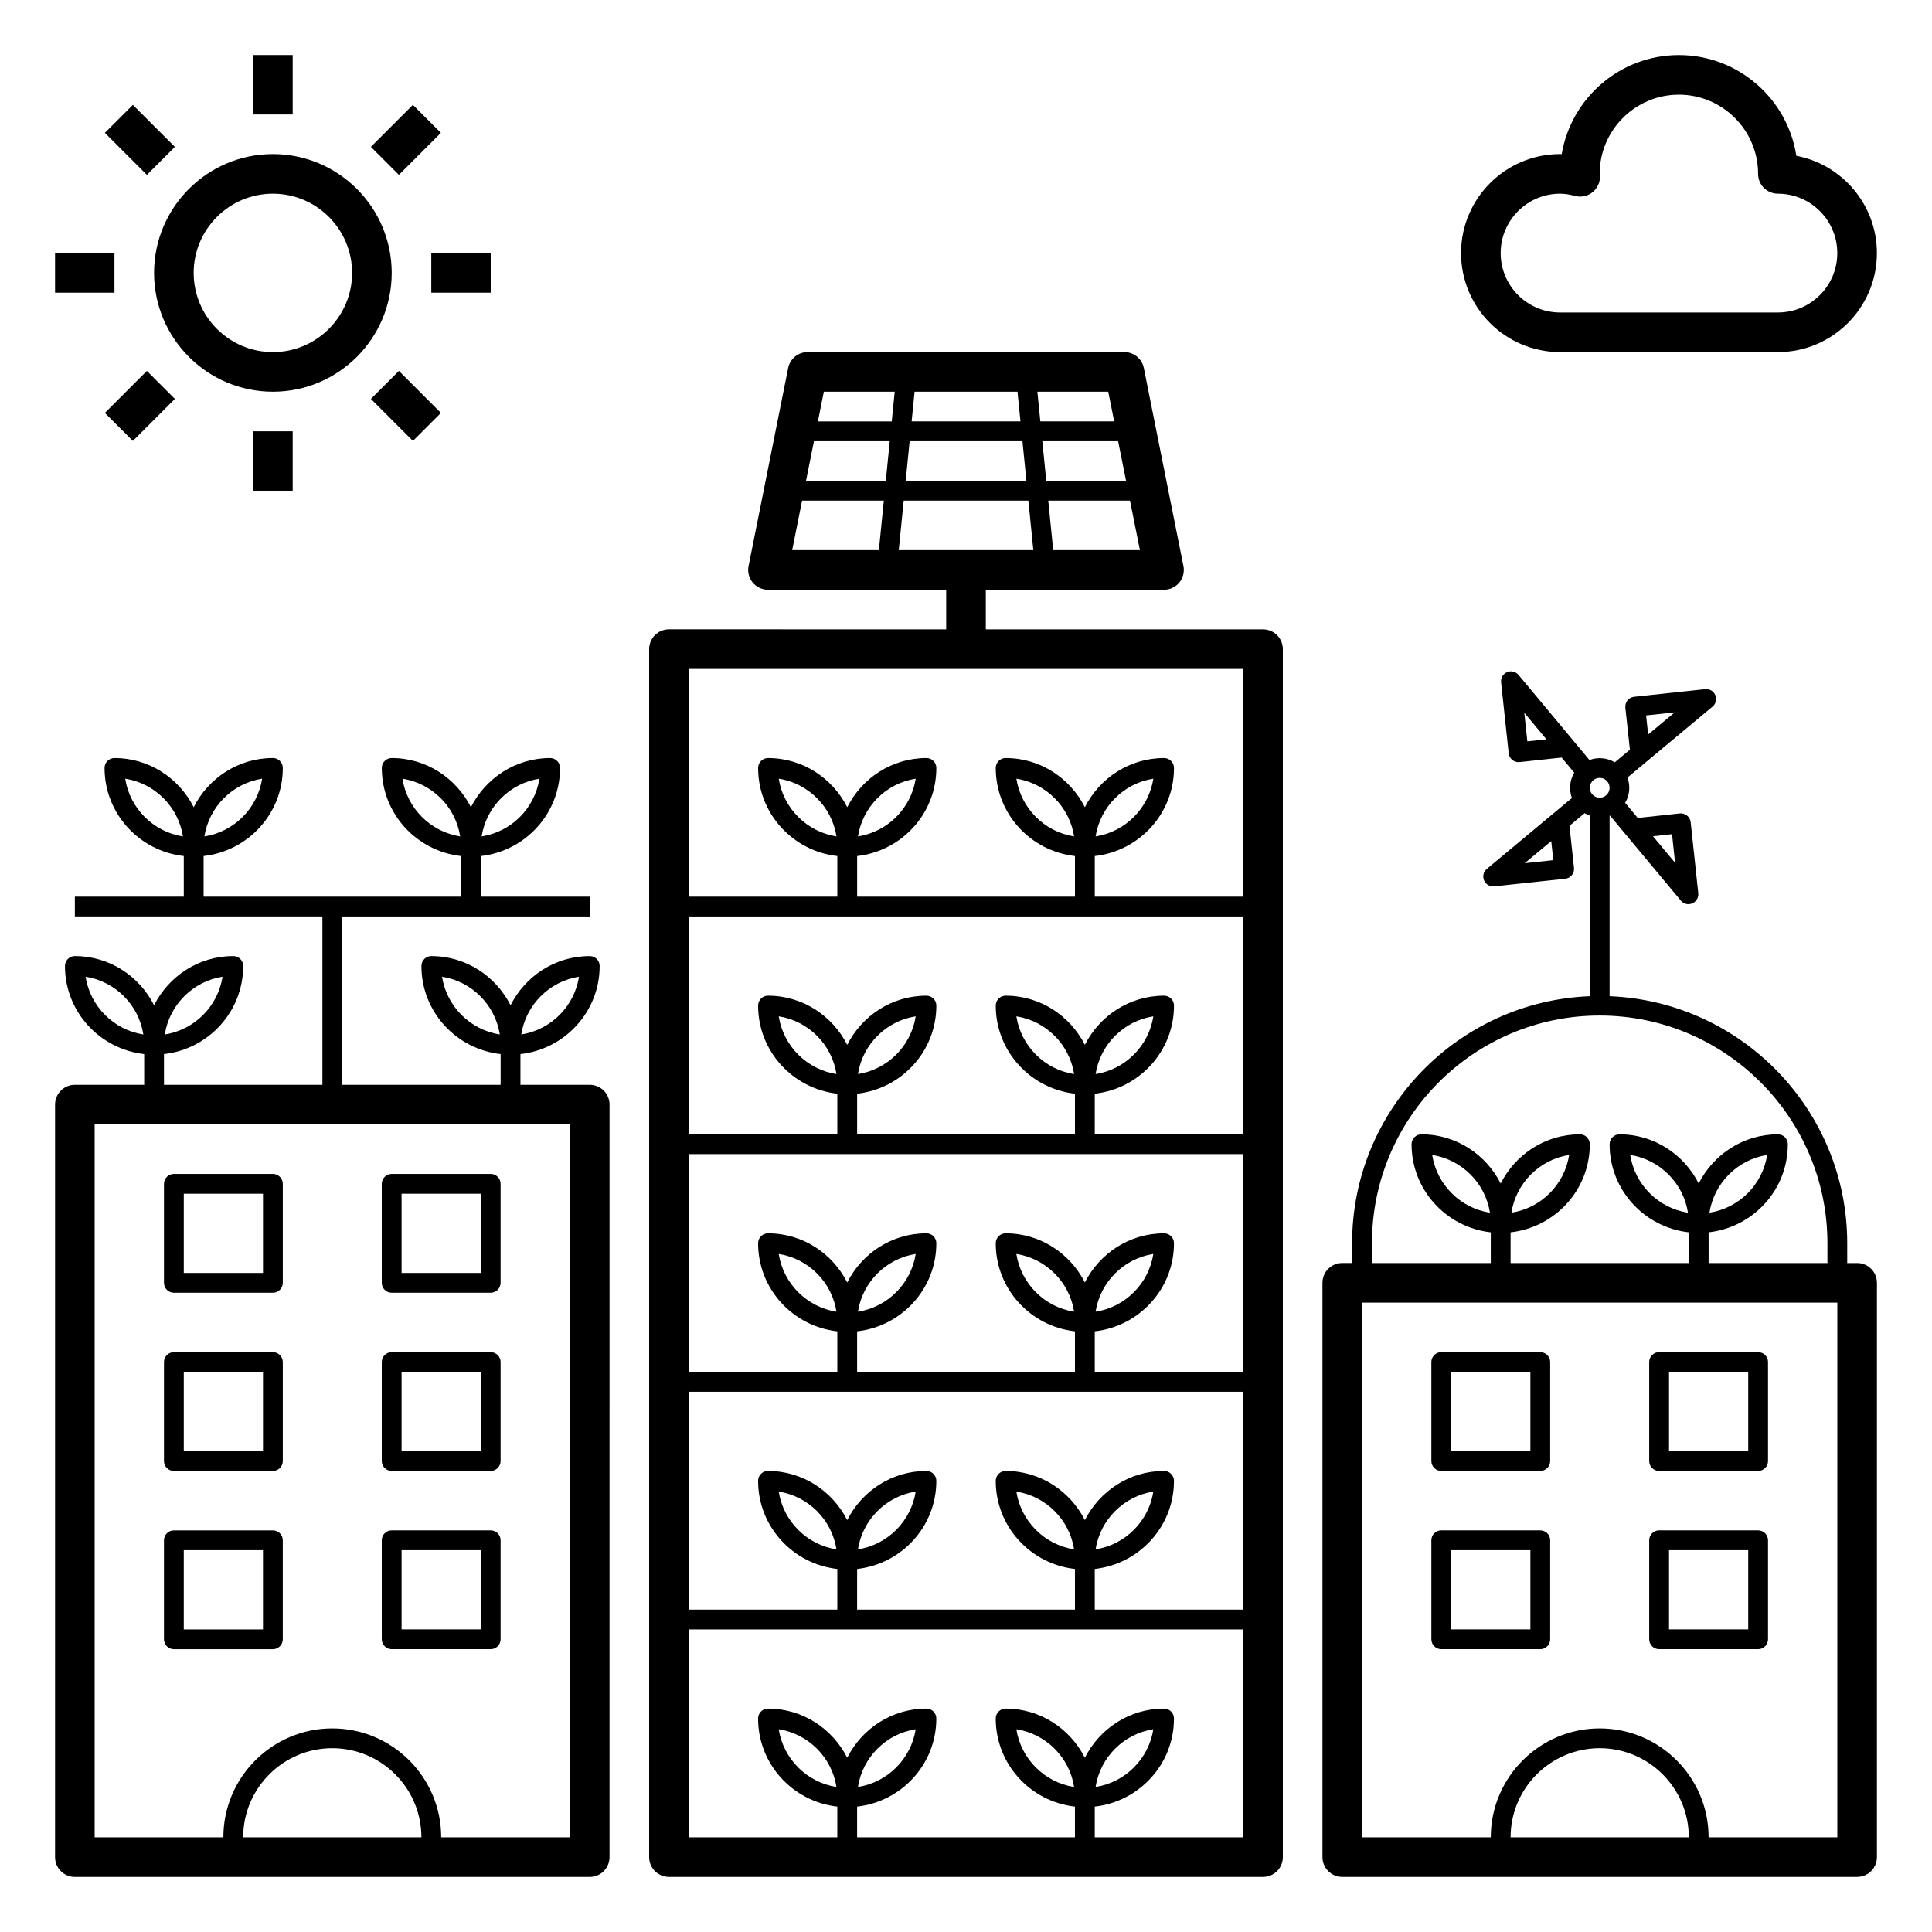
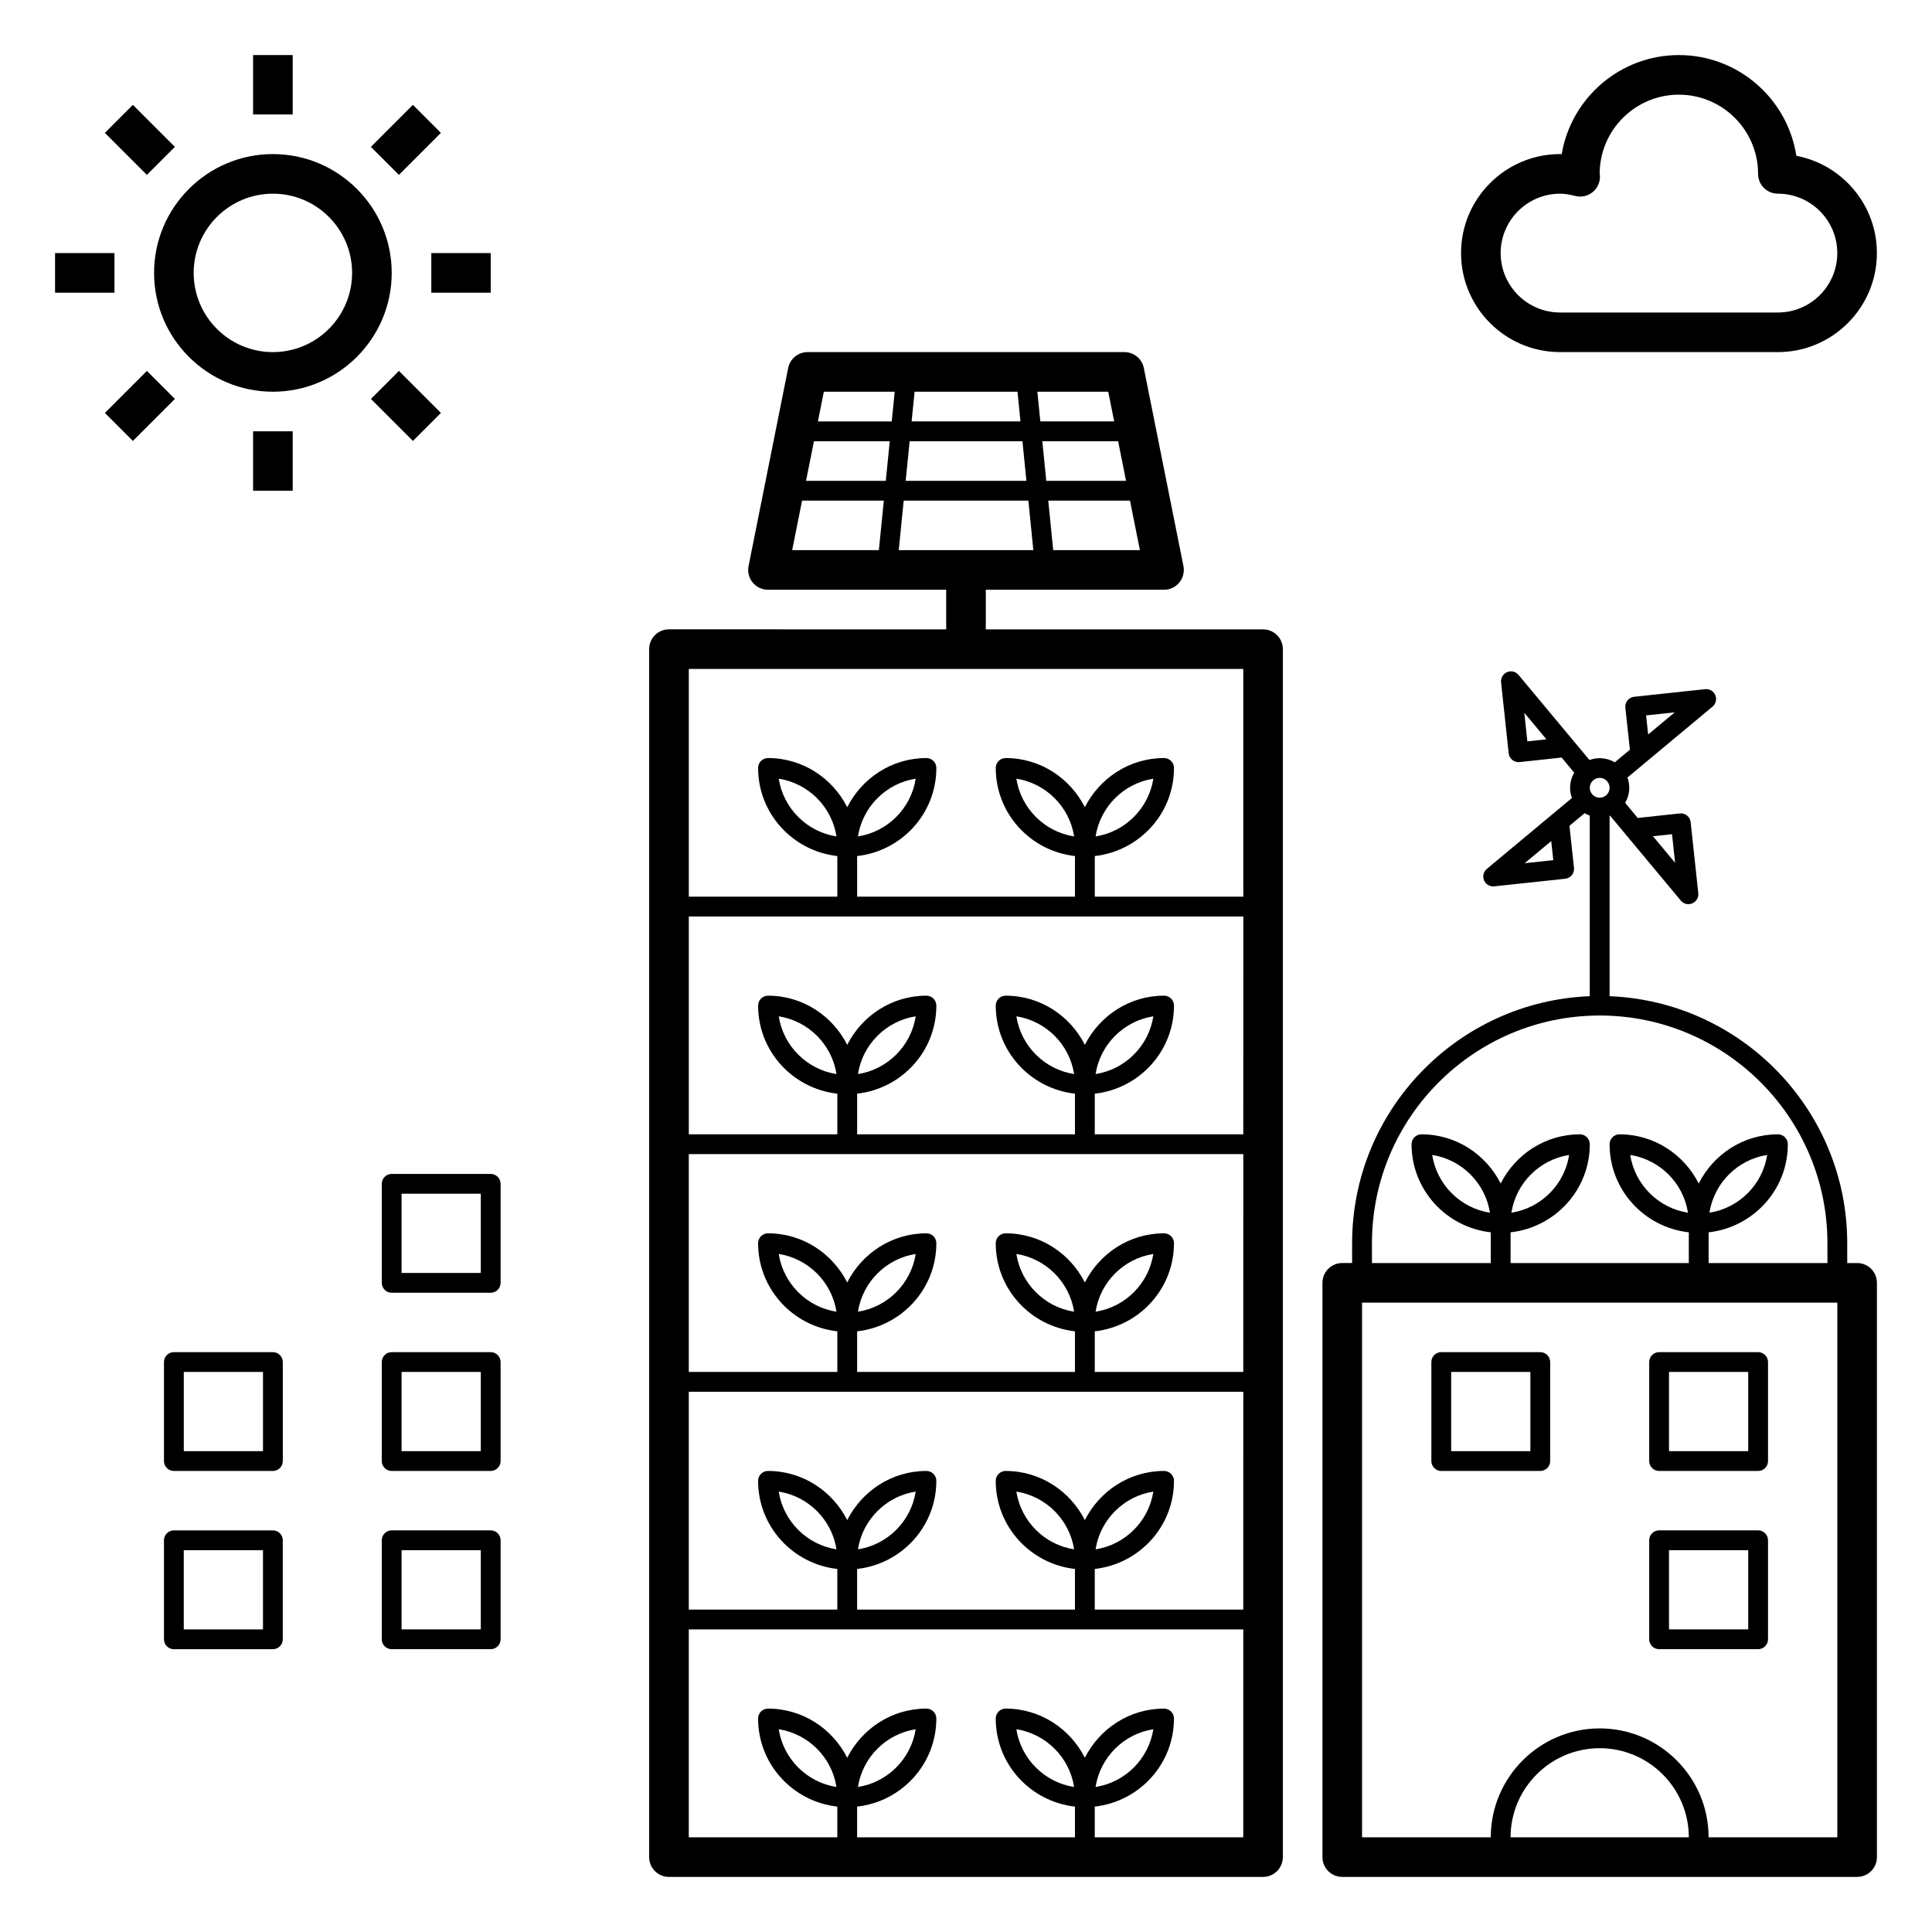
<svg xmlns="http://www.w3.org/2000/svg" fill="#000000" width="800px" height="800px" version="1.1" viewBox="144 144 512 512">
  <g>
    <path d="m321.28 310.78c-2.902 0-5.246 2.348-5.246 5.246v320.13c0 2.902 2.348 5.246 5.246 5.246h157.44c2.902 0 5.246-2.348 5.246-5.246v-320.12c0-2.902-2.348-5.246-5.246-5.246l-73.473-0.004v-10.496h47.23c1.574 0 3.059-0.707 4.059-1.922 0.992-1.211 1.395-2.812 1.086-4.356l-10.496-52.48c-0.488-2.449-2.641-4.219-5.141-4.219h-83.969c-2.504 0-4.656 1.77-5.144 4.219l-10.496 52.48c-0.309 1.543 0.094 3.144 1.086 4.356 0.996 1.215 2.484 1.922 4.059 1.922h47.23v10.496zm152.2 320.13h-39.359v-8.141c11.777-1.324 20.992-11.227 20.992-23.348 0-1.449-1.176-2.625-2.625-2.625-9.195 0-17.094 5.332-20.992 13.027-3.898-7.688-11.797-13.027-20.992-13.027-1.449 0-2.625 1.176-2.625 2.625 0 12.121 9.215 22.027 20.992 23.348v8.141h-57.727v-8.141c11.777-1.324 20.992-11.227 20.992-23.348 0-1.449-1.176-2.625-2.625-2.625-9.195 0-17.094 5.332-20.992 13.027-3.898-7.688-11.797-13.027-20.992-13.027-1.449 0-2.625 1.176-2.625 2.625 0 12.121 9.215 22.027 20.992 23.348v8.141h-39.359v-55.102h146.95zm-39.141-13.34c1.223-7.856 7.445-14.082 15.305-15.305-1.227 7.859-7.449 14.082-15.305 15.305zm-5.691 0c-7.856-1.223-14.082-7.445-15.305-15.305 7.859 1.227 14.082 7.449 15.305 15.305zm-57.285 0c1.223-7.856 7.445-14.082 15.305-15.305-1.227 7.859-7.449 14.082-15.305 15.305zm-5.691 0c-7.856-1.223-14.082-7.445-15.305-15.305 7.859 1.227 14.082 7.449 15.305 15.305zm107.81-47.012h-39.359v-10.766c11.777-1.324 20.992-11.227 20.992-23.348 0-1.449-1.176-2.625-2.625-2.625-9.195 0-17.094 5.332-20.992 13.027-3.898-7.688-11.797-13.027-20.992-13.027-1.449 0-2.625 1.176-2.625 2.625 0 12.121 9.215 22.027 20.992 23.348v10.766h-57.727v-10.766c11.777-1.324 20.992-11.227 20.992-23.348 0-1.449-1.176-2.625-2.625-2.625-9.195 0-17.094 5.332-20.992 13.027-3.898-7.688-11.797-13.027-20.992-13.027-1.449 0-2.625 1.176-2.625 2.625 0 12.121 9.215 22.027 20.992 23.348v10.766h-39.359v-57.727h146.95zm-39.141-15.965c1.223-7.856 7.445-14.082 15.305-15.305-1.227 7.859-7.449 14.082-15.305 15.305zm-5.691 0c-7.856-1.223-14.082-7.445-15.305-15.305 7.859 1.227 14.082 7.449 15.305 15.305zm-57.285 0c1.223-7.856 7.445-14.082 15.305-15.305-1.227 7.859-7.449 14.082-15.305 15.305zm-5.691 0c-7.856-1.223-14.082-7.445-15.305-15.305 7.859 1.227 14.082 7.449 15.305 15.305zm107.81-47.012h-39.359v-10.766c11.777-1.324 20.992-11.227 20.992-23.348 0-1.449-1.176-2.625-2.625-2.625-9.195 0-17.094 5.332-20.992 13.027-3.898-7.688-11.797-13.027-20.992-13.027-1.449 0-2.625 1.176-2.625 2.625 0 12.121 9.215 22.027 20.992 23.348v10.766h-57.727v-10.766c11.777-1.324 20.992-11.227 20.992-23.348 0-1.449-1.176-2.625-2.625-2.625-9.195 0-17.094 5.332-20.992 13.027-3.898-7.688-11.797-13.027-20.992-13.027-1.449 0-2.625 1.176-2.625 2.625 0 12.121 9.215 22.027 20.992 23.348v10.766h-39.359v-57.727h146.95zm-39.141-15.965c1.223-7.856 7.445-14.082 15.305-15.305-1.227 7.859-7.449 14.082-15.305 15.305zm-5.691 0c-7.856-1.223-14.082-7.445-15.305-15.305 7.859 1.227 14.082 7.449 15.305 15.305zm-57.285 0c1.223-7.856 7.445-14.082 15.305-15.305-1.227 7.859-7.449 14.082-15.305 15.305zm-5.691 0c-7.856-1.223-14.082-7.445-15.305-15.305 7.859 1.227 14.082 7.449 15.305 15.305zm107.81-47.012h-39.359v-10.766c11.777-1.324 20.992-11.227 20.992-23.348 0-1.449-1.176-2.625-2.625-2.625-9.195 0-17.094 5.332-20.992 13.027-3.898-7.688-11.797-13.027-20.992-13.027-1.449 0-2.625 1.176-2.625 2.625 0 12.121 9.215 22.027 20.992 23.348v10.766h-57.727v-10.766c11.777-1.324 20.992-11.227 20.992-23.348 0-1.449-1.176-2.625-2.625-2.625-9.195 0-17.094 5.332-20.992 13.027-3.898-7.688-11.797-13.027-20.992-13.027-1.449 0-2.625 1.176-2.625 2.625 0 12.121 9.215 22.027 20.992 23.348v10.766h-39.359v-57.727h146.95zm-39.141-15.965c1.223-7.856 7.445-14.082 15.305-15.305-1.227 7.859-7.449 14.082-15.305 15.305zm-5.691 0c-7.856-1.223-14.082-7.445-15.305-15.305 7.859 1.227 14.082 7.449 15.305 15.305zm-57.285 0c1.223-7.856 7.445-14.082 15.305-15.305-1.227 7.859-7.449 14.082-15.305 15.305zm-5.691 0c-7.856-1.223-14.082-7.445-15.305-15.305 7.859 1.227 14.082 7.449 15.305 15.305zm80.41-138.85h-22.977l-1.312-13.121h21.664zm-3.672-18.367h-21.141l-1.051-10.496h20.09zm-4.719-23.617 1.574 7.871h-19.57l-0.789-7.871zm-51.32 0h27.27l0.789 7.871h-28.844zm-1.312 13.121h29.895l1.051 10.496h-31.992zm-8.152 28.863h-22.977l2.625-13.121h21.664zm1.836-18.367h-21.141l2.098-10.496h20.09zm1.574-15.742h-19.57l1.574-7.871h18.781zm1.855 34.109 1.312-13.121h33.043l1.312 13.121zm91.309 31.488v60.352h-39.359v-10.766c11.777-1.324 20.992-11.227 20.992-23.348 0-1.449-1.176-2.625-2.625-2.625-9.195 0-17.094 5.332-20.992 13.027-3.898-7.688-11.797-13.027-20.992-13.027-1.449 0-2.625 1.176-2.625 2.625 0 12.121 9.215 22.027 20.992 23.348v10.766h-57.727v-10.766c11.777-1.324 20.992-11.227 20.992-23.348 0-1.449-1.176-2.625-2.625-2.625-9.195 0-17.094 5.332-20.992 13.027-3.898-7.688-11.797-13.027-20.992-13.027-1.449 0-2.625 1.176-2.625 2.625 0 12.121 9.215 22.027 20.992 23.348v10.766h-39.359v-60.352zm-39.141 44.387c1.223-7.856 7.445-14.082 15.305-15.305-1.227 7.859-7.449 14.082-15.305 15.305zm-5.691 0c-7.856-1.223-14.082-7.445-15.305-15.305 7.859 1.227 14.082 7.449 15.305 15.305zm-57.285 0c1.223-7.856 7.445-14.082 15.305-15.305-1.227 7.859-7.449 14.082-15.305 15.305zm-5.691 0c-7.856-1.223-14.082-7.445-15.305-15.305 7.859 1.227 14.082 7.449 15.305 15.305z" />
    <path d="m184.83 216.32c0 17.367 14.121 31.488 31.488 31.488 17.367 0 31.488-14.121 31.488-31.488 0-17.367-14.121-31.488-31.488-31.488-17.363 0-31.488 14.125-31.488 31.488zm31.488-20.992c11.578 0 20.992 9.414 20.992 20.992s-9.414 20.992-20.992 20.992-20.992-9.414-20.992-20.992c0-11.574 9.418-20.992 20.992-20.992z" />
    <path d="m211.07 158.59h10.496v15.742h-10.496z" />
    <path d="m211.07 258.3h10.496v15.742h-10.496z" />
    <path d="m258.3 211.07h15.742v10.496h-15.742z" />
    <path d="m158.59 211.07h15.742v10.496h-15.742z" />
    <path d="m242.29 182.92 11.133-11.133 7.422 7.422-11.133 11.133z" />
    <path d="m171.79 253.43 11.133-11.133 7.422 7.422-11.133 11.133z" />
    <path d="m242.3 249.72 7.422-7.422 11.133 11.133-7.422 7.422z" />
    <path d="m171.79 179.21 7.422-7.422 11.133 11.133-7.422 7.422z" />
-     <path d="m158.59 636.16c0 2.902 2.348 5.246 5.246 5.246h136.45c2.902 0 5.246-2.348 5.246-5.246l0.004-199.43c0-2.902-2.348-5.246-5.246-5.246h-18.367v-8.141c11.777-1.324 20.992-11.227 20.992-23.348 0-1.449-1.176-2.625-2.625-2.625-9.195 0-17.094 5.332-20.992 13.027-3.898-7.688-11.797-13.027-20.992-13.027-1.449 0-2.625 1.176-2.625 2.625 0 12.121 9.215 22.027 20.992 23.348v8.141h-41.984v-44.609h65.598v-5.246h-28.863v-10.766c11.777-1.324 20.992-11.227 20.992-23.348 0-1.449-1.176-2.625-2.625-2.625-9.195 0-17.094 5.332-20.992 13.027-3.898-7.688-11.797-13.027-20.992-13.027-1.449 0-2.625 1.176-2.625 2.625 0 12.121 9.215 22.027 20.992 23.348l0.004 10.762h-68.223v-10.766c11.777-1.324 20.992-11.227 20.992-23.348 0-1.449-1.176-2.625-2.625-2.625-9.195 0-17.094 5.332-20.992 13.027-3.902-7.691-11.801-13.023-20.996-13.023-1.449 0-2.625 1.176-2.625 2.625 0 12.121 9.215 22.027 20.992 23.348l0.004 10.762h-28.867v5.246h65.602v44.613h-41.984v-8.141c11.777-1.324 20.992-11.227 20.992-23.348 0-1.449-1.176-2.625-2.625-2.625-9.195 0-17.094 5.332-20.992 13.027-3.898-7.695-11.797-13.027-20.992-13.027-1.449 0-2.625 1.176-2.625 2.625 0 12.121 9.215 22.027 20.992 23.348l0.004 8.141h-18.371c-2.902 0-5.246 2.348-5.246 5.246zm138.85-233.32c-1.223 7.856-7.445 14.082-15.305 15.305 1.227-7.859 7.449-14.082 15.305-15.305zm-36.293 0c7.856 1.223 14.082 7.445 15.305 15.305-7.859-1.227-14.082-7.449-15.305-15.305zm25.797-52.48c-1.223 7.856-7.445 14.082-15.305 15.305 1.227-7.859 7.449-14.082 15.305-15.305zm-36.293 0c7.856 1.223 14.082 7.445 15.305 15.305-7.859-1.227-14.082-7.449-15.305-15.305zm-37.18 0c-1.223 7.856-7.445 14.082-15.305 15.305 1.227-7.859 7.449-14.082 15.305-15.305zm-36.293 0c7.856 1.223 14.082 7.445 15.305 15.305-7.859-1.227-14.082-7.449-15.305-15.305zm25.797 52.48c-1.223 7.856-7.445 14.082-15.305 15.305 1.227-7.859 7.449-14.082 15.305-15.305zm-36.293 0c7.856 1.223 14.082 7.445 15.305 15.305-7.859-1.227-14.082-7.449-15.305-15.305zm41.762 228.07c0-13.02 10.598-23.617 23.617-23.617s23.617 10.598 23.617 23.617zm-39.359-188.93h125.95v188.93h-34.113c0-15.91-12.953-28.863-28.863-28.863s-28.863 12.953-28.863 28.863l-34.113-0.004z" />
-     <path d="m190.08 486.59h26.238c1.449 0 2.625-1.176 2.625-2.625v-26.238c0-1.449-1.176-2.625-2.625-2.625h-26.238c-1.449 0-2.625 1.176-2.625 2.625v26.238c0 1.449 1.176 2.625 2.625 2.625zm2.625-26.238h20.992v20.992h-20.992z" />
    <path d="m247.8 486.59h26.238c1.449 0 2.625-1.176 2.625-2.625v-26.238c0-1.449-1.176-2.625-2.625-2.625h-26.238c-1.449 0-2.625 1.176-2.625 2.625v26.238c0.004 1.449 1.18 2.625 2.625 2.625zm2.625-26.238h20.992v20.992h-20.992z" />
    <path d="m190.08 533.82h26.238c1.449 0 2.625-1.176 2.625-2.625v-26.238c0-1.449-1.176-2.625-2.625-2.625h-26.238c-1.449 0-2.625 1.176-2.625 2.625v26.238c0 1.449 1.176 2.625 2.625 2.625zm2.625-26.242h20.992v20.992h-20.992z" />
    <path d="m247.8 533.82h26.238c1.449 0 2.625-1.176 2.625-2.625v-26.238c0-1.449-1.176-2.625-2.625-2.625h-26.238c-1.449 0-2.625 1.176-2.625 2.625v26.238c0.004 1.449 1.18 2.625 2.625 2.625zm2.625-26.242h20.992v20.992h-20.992z" />
    <path d="m218.94 578.43v-26.238c0-1.449-1.176-2.625-2.625-2.625h-26.238c-1.449 0-2.625 1.176-2.625 2.625v26.238c0 1.449 1.176 2.625 2.625 2.625h26.238c1.449 0 2.625-1.176 2.625-2.625zm-5.246-2.621h-20.992v-20.992h20.992z" />
    <path d="m247.8 581.05h26.238c1.449 0 2.625-1.176 2.625-2.625v-26.238c0-1.449-1.176-2.625-2.625-2.625h-26.238c-1.449 0-2.625 1.176-2.625 2.625v26.238c0.004 1.449 1.18 2.625 2.625 2.625zm2.625-26.238h20.992v20.992h-20.992z" />
    <path d="m636.16 478.72h-2.625v-5.246c0-35.289-28.023-64.074-62.977-65.469v-47.82c0.035-0.012 0.066-0.035 0.102-0.051l18.777 22.535c0.508 0.609 1.25 0.945 2.016 0.945 0.34 0 0.691-0.066 1.023-0.211 1.059-0.453 1.707-1.543 1.586-2.699l-2.016-18.812c-0.074-0.691-0.418-1.324-0.965-1.762-0.539-0.43-1.242-0.645-1.926-0.562l-11.137 1.203-3.336-4.008c1.203-2.031 1.422-4.496 0.609-6.711l22.547-18.789c0.887-0.738 1.188-1.973 0.734-3.039-0.445-1.055-1.5-1.715-2.699-1.586l-18.812 2.016c-0.691 0.074-1.324 0.418-1.762 0.965-0.438 0.547-0.641 1.234-0.562 1.926l1.203 11.137-4.004 3.336c-2.031-1.203-4.504-1.426-6.719-0.609l-18.789-22.547c-0.738-0.883-1.961-1.203-3.039-0.734-1.059 0.453-1.707 1.543-1.586 2.699l2.016 18.812c0.074 0.691 0.418 1.324 0.965 1.762 0.539 0.43 1.234 0.637 1.926 0.562l11.137-1.203 3.336 4.008c-1.203 2.031-1.422 4.496-0.609 6.711l-22.551 18.789c-0.887 0.738-1.188 1.973-0.734 3.039 0.41 0.977 1.371 1.602 2.414 1.602 0.094 0 0.184-0.004 0.285-0.016l18.812-2.016c0.691-0.074 1.324-0.418 1.762-0.965s0.641-1.234 0.562-1.926l-1.203-11.137 4.019-3.348c0.438 0.258 0.887 0.473 1.359 0.637v47.863c-34.953 1.391-62.977 30.18-62.977 65.469v5.246h-2.613c-2.902 0-5.246 2.348-5.246 5.246v152.19c0 2.902 2.348 5.246 5.246 5.246h136.45c2.902 0 5.246-2.348 5.246-5.246v-152.19c0-2.898-2.344-5.246-5.246-5.246zm-49.055-113.65 0.812 7.582-5.867-7.043zm0.715-32.289-7.043 5.867-0.547-5.055zm-39.055 7.688-0.812-7.582 5.867 7.043zm-0.715 32.293 7.043-5.867 0.547 5.055zm18.203-22.008c0.484-0.41 1.09-0.609 1.68-0.609 0.75 0 1.496 0.32 2.016 0.945 0.93 1.113 0.777 2.769-0.332 3.695-1.098 0.934-2.766 0.789-3.695-0.332-0.93-1.117-0.777-2.773 0.332-3.699zm-58.672 122.72c0-33.277 27.074-60.352 60.352-60.352 33.277-0.004 60.355 27.07 60.355 60.352v5.246h-31.488v-8.141c11.777-1.324 20.992-11.227 20.992-23.348 0-1.449-1.176-2.625-2.625-2.625-9.195 0-17.094 5.332-20.992 13.027-3.898-7.688-11.797-13.027-20.992-13.027-1.449 0-2.625 1.176-2.625 2.625 0 12.121 9.215 22.027 20.992 23.348v8.141h-47.23v-8.141c11.777-1.324 20.992-11.227 20.992-23.348 0-1.449-1.176-2.625-2.625-2.625-9.195 0-17.094 5.332-20.992 13.027-3.898-7.688-11.797-13.027-20.992-13.027-1.449 0-2.625 1.176-2.625 2.625 0 12.121 9.215 22.027 20.992 23.348v8.141h-31.488zm89.438-8.094c1.223-7.856 7.445-14.082 15.305-15.305-1.223 7.856-7.449 14.082-15.305 15.305zm-5.688 0c-7.856-1.223-14.082-7.445-15.305-15.305 7.856 1.223 14.082 7.449 15.305 15.305zm-46.793 0c1.223-7.856 7.445-14.082 15.305-15.305-1.223 7.856-7.449 14.082-15.305 15.305zm-5.688 0c-7.856-1.223-14.082-7.445-15.305-15.305 7.856 1.223 14.082 7.449 15.305 15.305zm5.469 165.53c0-13.02 10.598-23.617 23.617-23.617s23.617 10.598 23.617 23.617zm86.59 0h-34.113c0-15.91-12.953-28.863-28.863-28.863s-28.863 12.953-28.863 28.863h-34.113v-141.7h125.95z" />
    <path d="m525.95 533.82h26.238c1.449 0 2.625-1.176 2.625-2.625v-26.238c0-1.449-1.176-2.625-2.625-2.625h-26.238c-1.449 0-2.625 1.176-2.625 2.625v26.238c0.004 1.449 1.18 2.625 2.625 2.625zm2.625-26.242h20.992v20.992h-20.992z" />
    <path d="m583.68 533.82h26.238c1.449 0 2.625-1.176 2.625-2.625v-26.238c0-1.449-1.176-2.625-2.625-2.625h-26.238c-1.449 0-2.625 1.176-2.625 2.625v26.238c0 1.449 1.176 2.625 2.625 2.625zm2.625-26.242h20.992v20.992h-20.992z" />
-     <path d="m525.95 581.05h26.238c1.449 0 2.625-1.176 2.625-2.625v-26.238c0-1.449-1.176-2.625-2.625-2.625h-26.238c-1.449 0-2.625 1.176-2.625 2.625v26.238c0.004 1.449 1.18 2.625 2.625 2.625zm2.625-26.238h20.992v20.992h-20.992z" />
    <path d="m583.68 581.05h26.238c1.449 0 2.625-1.176 2.625-2.625v-26.238c0-1.449-1.176-2.625-2.625-2.625h-26.238c-1.449 0-2.625 1.176-2.625 2.625v26.238c0 1.449 1.176 2.625 2.625 2.625zm2.625-26.238h20.992v20.992h-20.992z" />
    <path d="m620.05 185.29c-2.32-15.098-15.395-26.695-31.129-26.695-15.574 0-28.543 11.367-31.051 26.246-0.141-0.008-0.293-0.008-0.438-0.008-14.469 0-26.238 11.77-26.238 26.238s11.77 26.238 26.238 26.238h57.727c14.469 0 26.238-11.77 26.238-26.238 0.004-12.797-9.211-23.488-21.348-25.781zm-4.887 41.527h-57.73c-8.68 0-15.742-7.062-15.742-15.742 0-8.68 7.062-15.742 15.742-15.742 1.176 0 2.445 0.188 4.004 0.594 1.594 0.418 3.289 0.062 4.57-0.961 1.289-1.02 2.031-2.582 2-4.227-0.016-0.383-0.082-0.656-0.078-0.656 0-11.578 9.414-20.992 20.992-20.992s20.992 9.414 20.992 20.992c0 2.902 2.348 5.246 5.246 5.246 8.68 0 15.742 7.062 15.742 15.742 0.004 8.684-7.059 15.746-15.738 15.746z" />
  </g>
</svg>